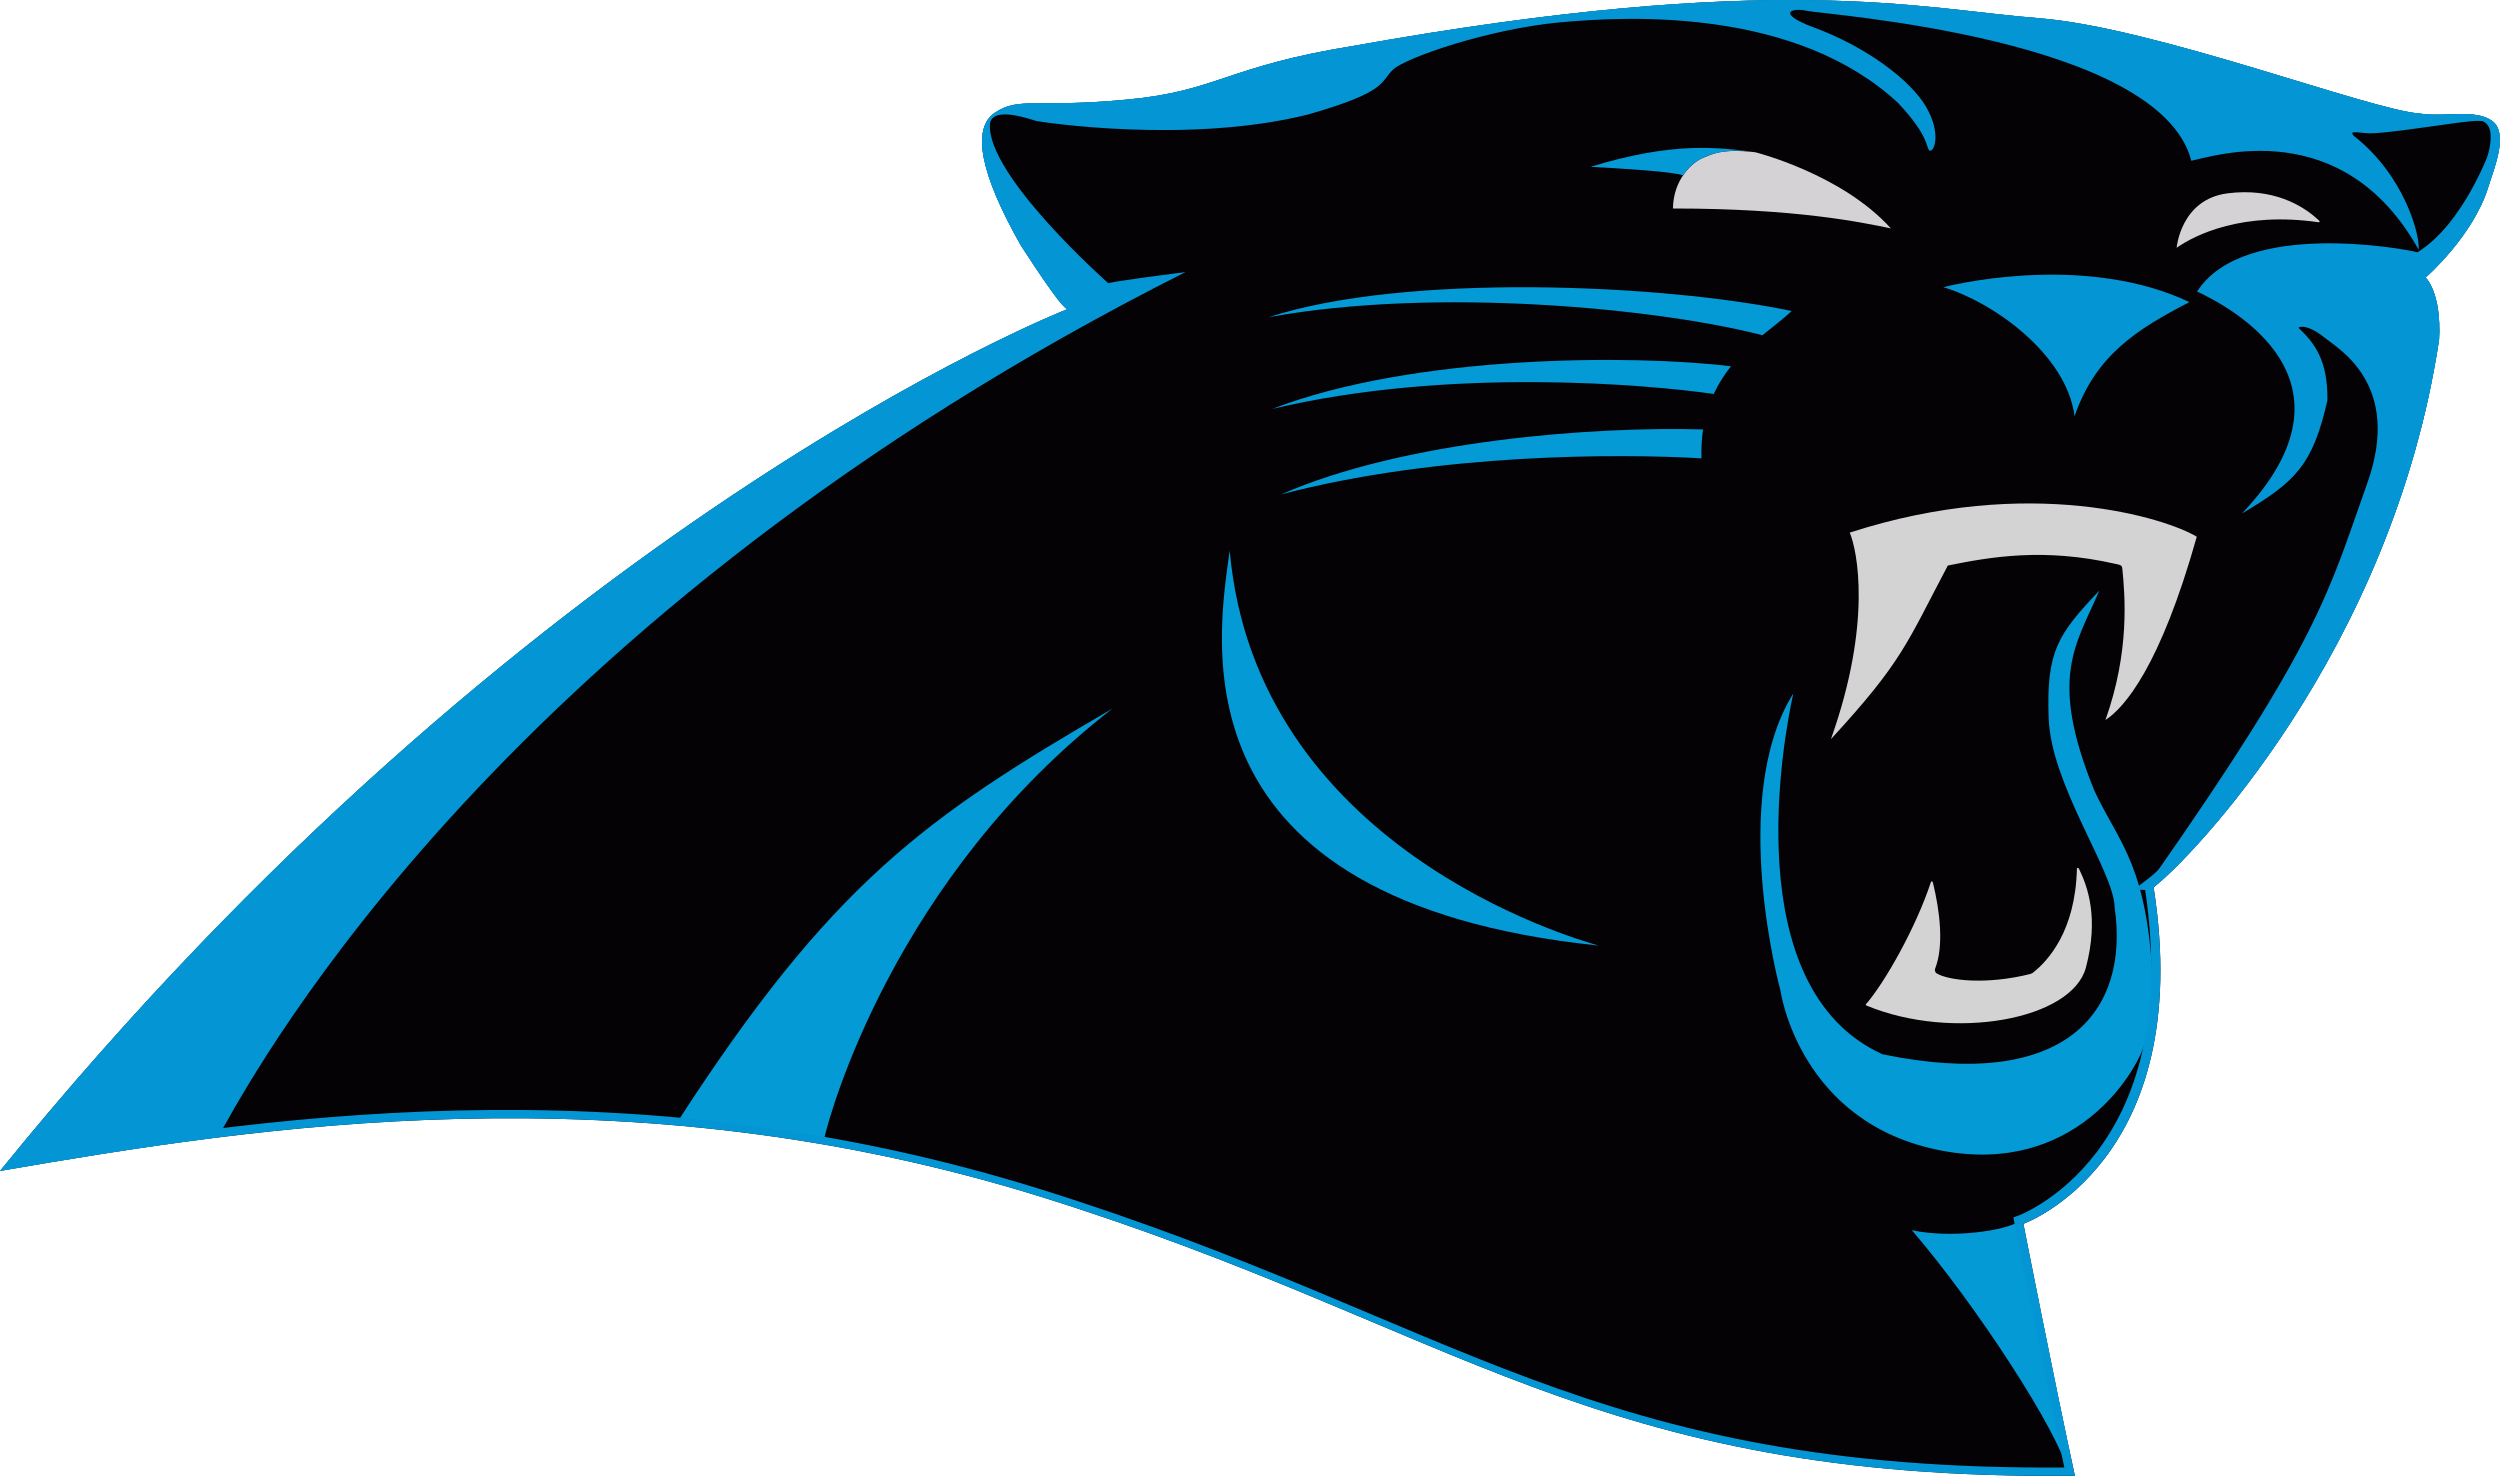
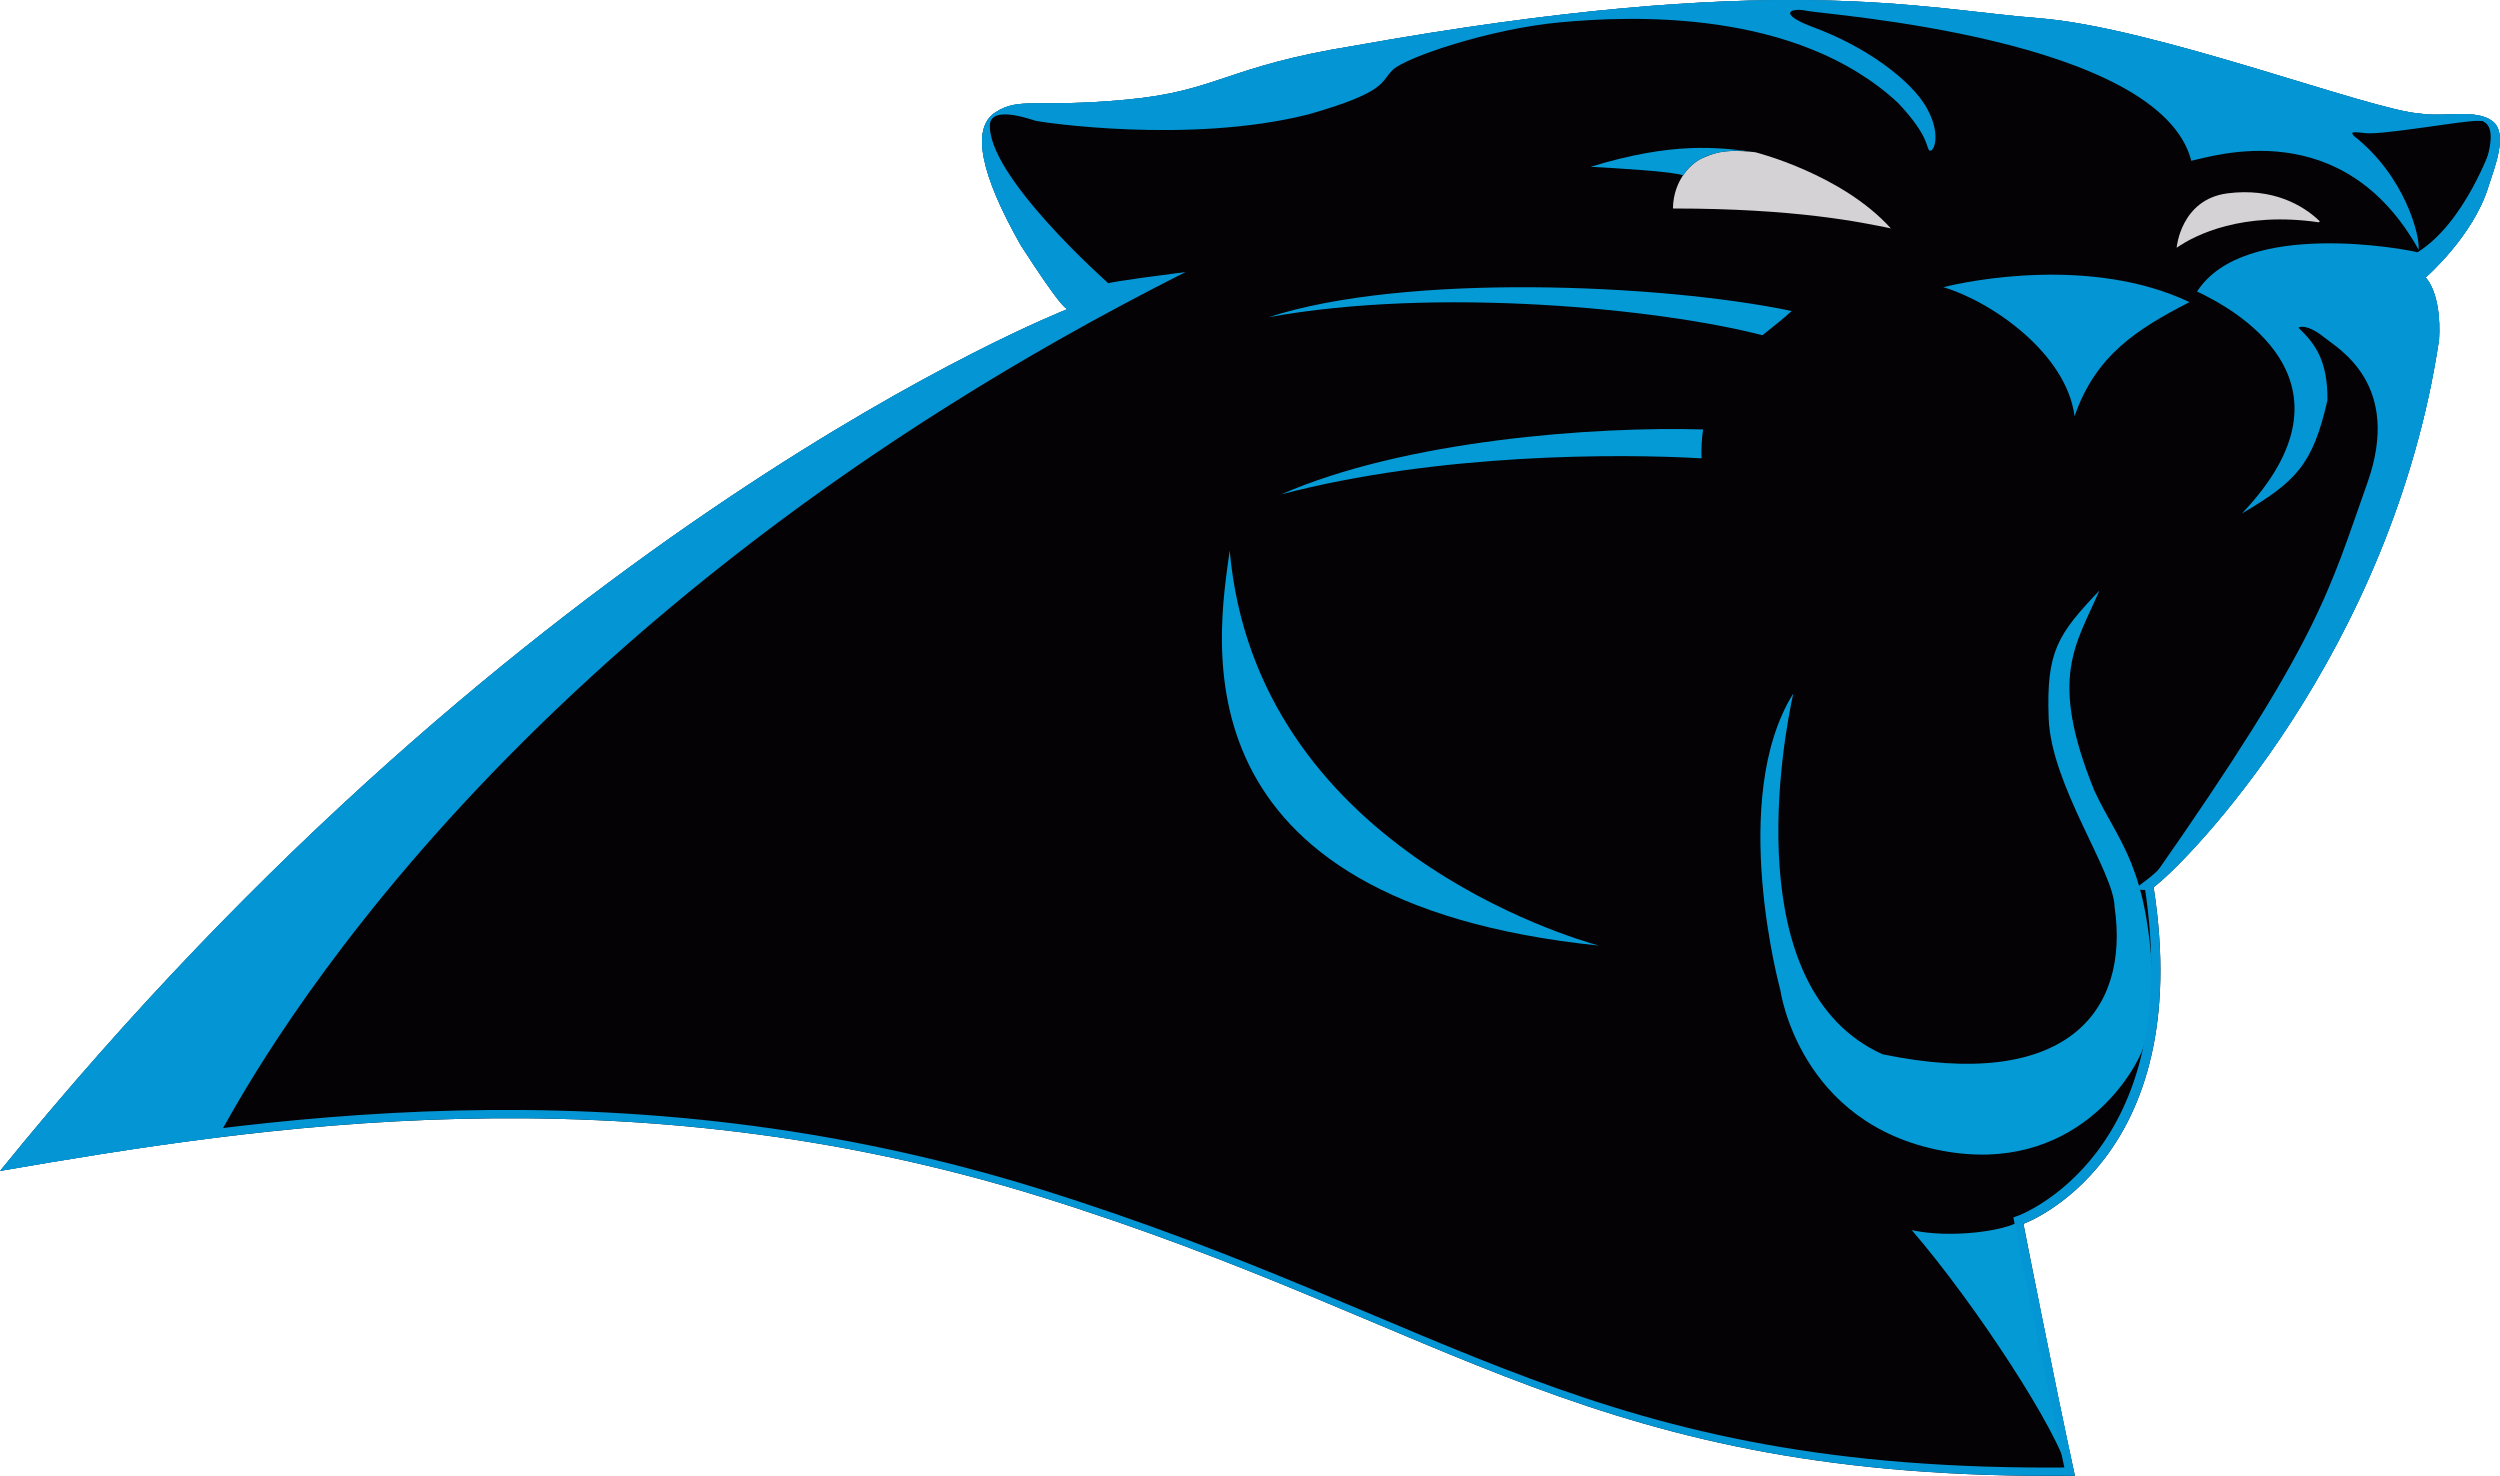
<svg xmlns="http://www.w3.org/2000/svg" id="Layer_2" data-name="Layer 2" viewBox="0 0 224.83 132.72">
  <defs>
    <style>
      .cls-1 {
        fill: #040204;
      }

      .cls-2, .cls-3 {
        fill: none;
      }

      .cls-4 {
        fill: #d4d2d4;
      }

      .cls-5 {
        fill: #d4d3d4;
      }

      .cls-6 {
        fill: #049ad6;
      }

      .cls-3 {
        stroke: #0496d4;
        stroke-miterlimit: 10;
      }

      .cls-7 {
        clip-path: url(#clippath);
      }

      .cls-8 {
        fill: #0496d4;
      }
    </style>
    <clipPath id="clippath">
      <path class="cls-2" d="M193.67,79.8c3.11-2.34,21.43-21.07,25.68-49.25.24-4.26-1.21-5.59-1.21-5.59,0,0,4.29-3.73,5.64-8.16.57-1.79,1.83-4.82.35-5.92-1.48-1.1-4.21-.33-6.45-.66-4.53-.3-23.9-7.78-34.38-8.59-10.48-.81-23.52-4.32-61.54,2.49-11.59,1.87-12.2,4.07-20.44,4.84-8.24.77-9.62-.27-11.81,1.15-2.2,1.43-1.32,5.6,2.31,11.98,3.52,5.44,3.96,5.6,4.18,5.71-.66.27-48.67,19.18-95.99,77.5,23-3.96,56.27-9.3,93.63,2.34,37.36,11.65,49.43,25.53,92.96,25.08-1.82-8.3-4.63-22.66-4.63-22.66,0,0,15.56-5.57,11.71-30.26Z" />
    </clipPath>
  </defs>
  <g id="Carolina_Panthers" data-name="Carolina Panthers">
    <g class="cls-7">
      <path class="cls-1" d="M193.67,79.8c3.11-2.34,21.43-21.07,25.68-49.25.24-4.26-1.21-5.59-1.21-5.59,0,0,4.29-3.73,5.64-8.16.57-1.79,1.83-4.82.35-5.92-1.48-1.1-4.21-.33-6.45-.66-4.53-.3-23.9-7.78-34.38-8.59-10.48-.81-23.52-4.32-61.54,2.49-11.59,1.87-12.2,4.07-20.44,4.84-8.24.77-9.62-.27-11.81,1.15-2.2,1.43-1.32,5.6,2.31,11.98,3.52,5.44,3.96,5.6,4.18,5.71-.66.27-48.67,19.18-95.99,77.5,23-3.96,56.27-9.3,93.63,2.34,37.36,11.65,49.43,25.53,92.96,25.08-1.82-8.3-4.63-22.66-4.63-22.66,0,0,15.56-5.57,11.71-30.26Z" />
      <path class="cls-6" d="M186.26,132.47c.56-2.38-4.63-22.66-4.63-22.66-1.21.88-6.18,1.59-9.7.82,5.75,6.67,13.28,18.24,14.05,21.78.01.05.27.11.28.05Z" />
-       <path class="cls-6" d="M74.08,102.57c.51-2.42,6.4-23.68,25.96-38.84-16.92,9.82-25.28,15.75-39.2,37.29,5.57.44,13.24,1.55,13.24,1.55Z" />
      <path class="cls-6" d="M143.78,85.04c-2.34-.66-30.84-8.86-33.19-35.53-1.1,7.99-5.35,31.54,33.19,35.53Z" />
      <g>
-         <path class="cls-6" d="M114.4,36.78c15.87-3.79,33.81-2.2,39.72-1.35.43-.93.97-1.76,1.55-2.49-8.8-1.07-28.57-1.06-41.27,3.84Z" />
        <path class="cls-6" d="M115.15,44.48c14.19-3.75,30.63-3.69,37.87-3.26-.03-.93.02-1.8.14-2.6-9.77-.28-26.83.95-38.01,5.87Z" />
        <path class="cls-6" d="M114.07,28.53c15.16-2.77,35.24-.77,44.43,1.62,1-.82,1.98-1.56,2.63-2.18-11.6-2.43-34.74-3.45-47.05.56Z" />
      </g>
-       <path class="cls-6" d="M214.32,39.79c5.33.31,10.57,1.09,15.68,2.42,5.1,1.31,10.05,3.22,14.53,5.88l-.18.36c-4.77-1.96-9.78-3.1-14.82-3.65-5.04-.56-10.13-.58-15.12-.15l-.07-4.86Z" />
      <path class="cls-6" d="M217.38,34.05c4.36.34,8.62,1.05,12.78,2.13,4.15,1.1,8.21,2.58,11.87,4.72l-.07.14c-3.96-1.45-8.09-2.15-12.21-2.48-4.12-.32-8.27-.25-12.32.16l-.06-4.66Z" />
-       <path class="cls-6" d="M237.49,35.08c-1.67-.67-3.44-1.05-5.19-1.4-1.76-.33-3.52-.58-5.29-.72-3.53-.29-7.06-.21-10.43.35l-.29-3.94c3.81.07,7.51.68,11.06,1.64,1.78.48,3.52,1.06,5.22,1.72,1.69.67,3.38,1.38,4.91,2.35Z" />
      <path class="cls-8" d="M174.77,25.83c2.2-.57,13.33-2.84,22.13,1.34-4.69,2.42-8.43,4.76-10.33,10.26-.73-5.64-7.44-10.31-11.8-11.6Z" />
-       <path class="cls-5" d="M167.82,90.3c1.72-1.99,4.49-6.91,5.83-10.97.03-.09.15-.08.17,0,.66,2.68,1,5.76.21,7.78-.06.16,0,.34.14.43,1,.61,4.36,1.07,8.43.05.07-.03.14-.07.21-.1,1.35-1.06,3.83-3.72,3.97-9.35,0-.09.13-.13.17-.04.82,1.66,1.81,4.48.64,8.91-1.24,4.7-11.95,6.65-19.74,3.42-.06-.02-.07-.09-.03-.14Z" />
-       <path class="cls-5" d="M189.35,64.75c1.69-1.1,4.91-4.76,8.21-16.48-2.64-1.61-14.95-5.64-31.21-.37.66,1.54,2.05,8.06-1.69,18.57,6.45-7,6.81-8.61,10.51-15.61,3.89-.79,8.66-1.61,15.08-.15.29.07.58.08.61.38.25,2.49.68,7.5-1.51,13.65Z" />
+       <path class="cls-5" d="M189.35,64.75Z" />
      <path class="cls-6" d="M161.27,62.39c-.9,4.08-5.06,26.48,8.02,32.42,16.48,3.41,22.25-3.79,20.88-13.24-.05-3.19-5.71-10.93-5.93-16.98-.22-6.04.82-7.53,4.56-11.48-2.09,4.89-4.62,7.75-.44,18.02,2.23,4.78,4.87,6.68,5.27,17.88,0,1.7-.16,2.97-.79,4.96-.82,2.62-6.31,11.74-18.17,9.52-12.91-2.42-14.56-14.45-14.56-14.45,0,0-4.72-17.2,1.15-26.65Z" />
      <path class="cls-4" d="M157.85,13.69s7.77,1.94,12.2,6.85c-2.67-.55-8.5-1.79-19.6-1.79.04-2.67,1.79-4.2,2.72-4.56.75-.28,1.53-.86,4.68-.5Z" />
      <path class="cls-6" d="M157.85,13.68c-3.37-.44-7.4-.95-14.8,1.32,2.64.15,7.4.42,8.35.78.51-1.03,2.43-2.69,6.44-2.1Z" />
      <path class="cls-4" d="M195.75,22.28c1.69-1.17,5.93-3.28,12.77-2.29.07,0,.12-.07.07-.12-1.47-1.42-4.22-3.01-8.28-2.48-4.2.55-4.56,4.89-4.56,4.89Z" />
      <path class="cls-3" d="M193.34,79.55c3.11-2.34,21.43-21.07,25.68-49.25.24-4.26-1.21-5.59-1.21-5.59,0,0,4.29-3.73,5.64-8.16.57-1.79,1.83-4.82.35-5.92s-4.21-.33-6.45-.66c-4.53-.3-23.9-7.78-34.38-8.59-10.48-.81-23.52-4.32-61.54,2.49-11.59,1.87-12.2,4.07-20.44,4.84-8.24.77-9.62-.27-11.81,1.15-2.2,1.43-1.32,5.6,2.31,11.98,3.52,5.44,3.96,5.6,4.18,5.71-.66.27-48.67,19.18-95.99,77.5,23-3.96,56.27-9.3,93.63,2.34,37.36,11.65,49.43,25.53,92.96,25.08-1.82-8.3-4.63-22.66-4.63-22.66,0,0,15.56-5.57,11.71-30.26Z" />
      <path class="cls-8" d="M17.96,105.36l2.07-3.86c3.3-5.82,25.28-46.16,86.6-77.04-6.81.88-6.96,1.01-6.96,1.01,0,0-11.03-9.74-10.64-14.36.27-1.63,3.7-.35,4.14-.24s13.72,2.13,24.49-.58c7.18-2.05,6.45-2.93,7.62-4.03,1.17-1.1,8.65-3.66,15.02-4.25s21.25-1.25,30.4,7.25c2.97,3.15,2.49,4.18,2.86,4.29s1.06-1.5-.33-3.92c-1.39-2.42-5.42-5.46-10.26-7.22-3.19-1.21-1.9-1.76-.44-1.43,1.47.33,31.69,2.42,34.54,13.48,2.09-.44,13.63-4.21,20.44,7.99.15-1.21-1.23-6.65-5.84-10.24-.09-.2-.55-.44,1.01-.24,1.56.2,8.83-1.14,10.17-1.1,1.34.04,1.94.15,1.54,1.39-.4,1.25-2.8,7.83-6.98,10.43-.84-.25-15.61-3.06-19.82,3.53,2.97,1.39,15.46,7.95,4.03,19.96,4.84-2.86,6.37-4.36,7.69-10.18.04-3.55-1.1-5.09-2.6-6.52.22-.22,1.14-.11,2.34.88,1.21.99,7.01,4.18,3.85,13.08-3.5,9.84-4.25,14.03-19.23,35.42,6.26,2.86,8.08,2.86,8.35,2.91l36.84-64.49L218.85.88l-79.35-9.08-59.06,13.33-29.08,35.84L-22.7,117.22l40.66-11.87Z" />
    </g>
  </g>
</svg>